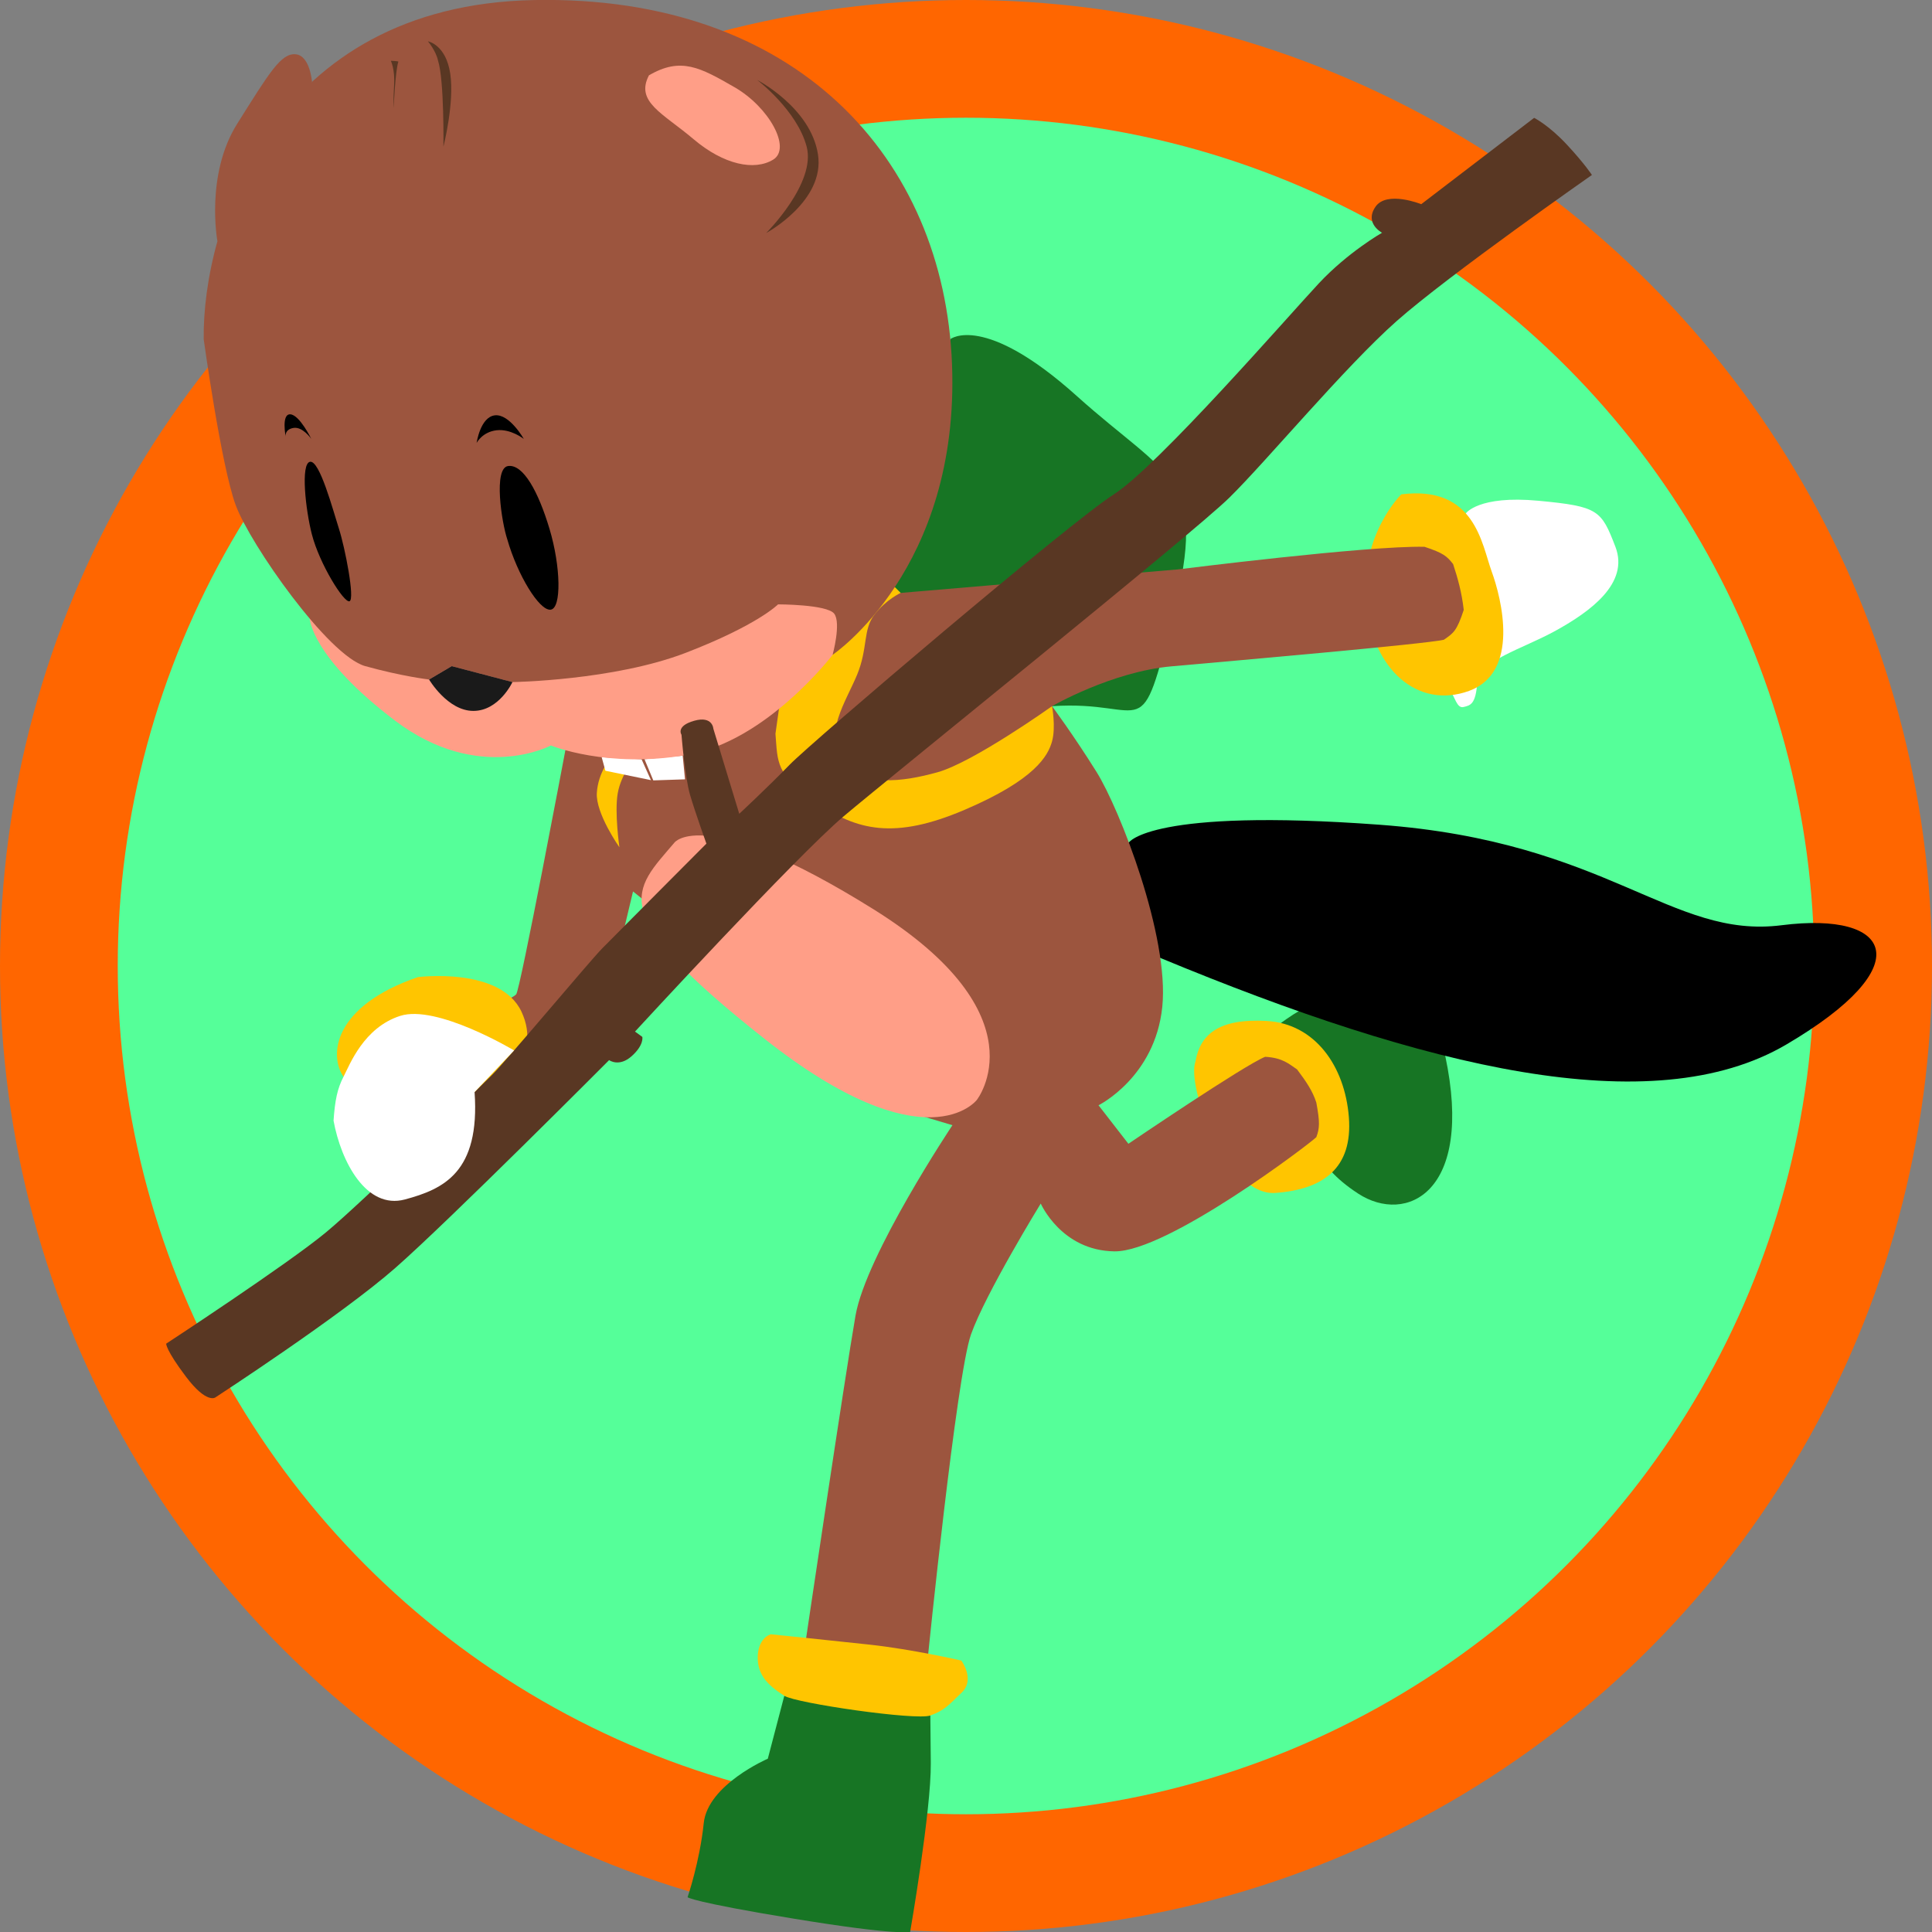
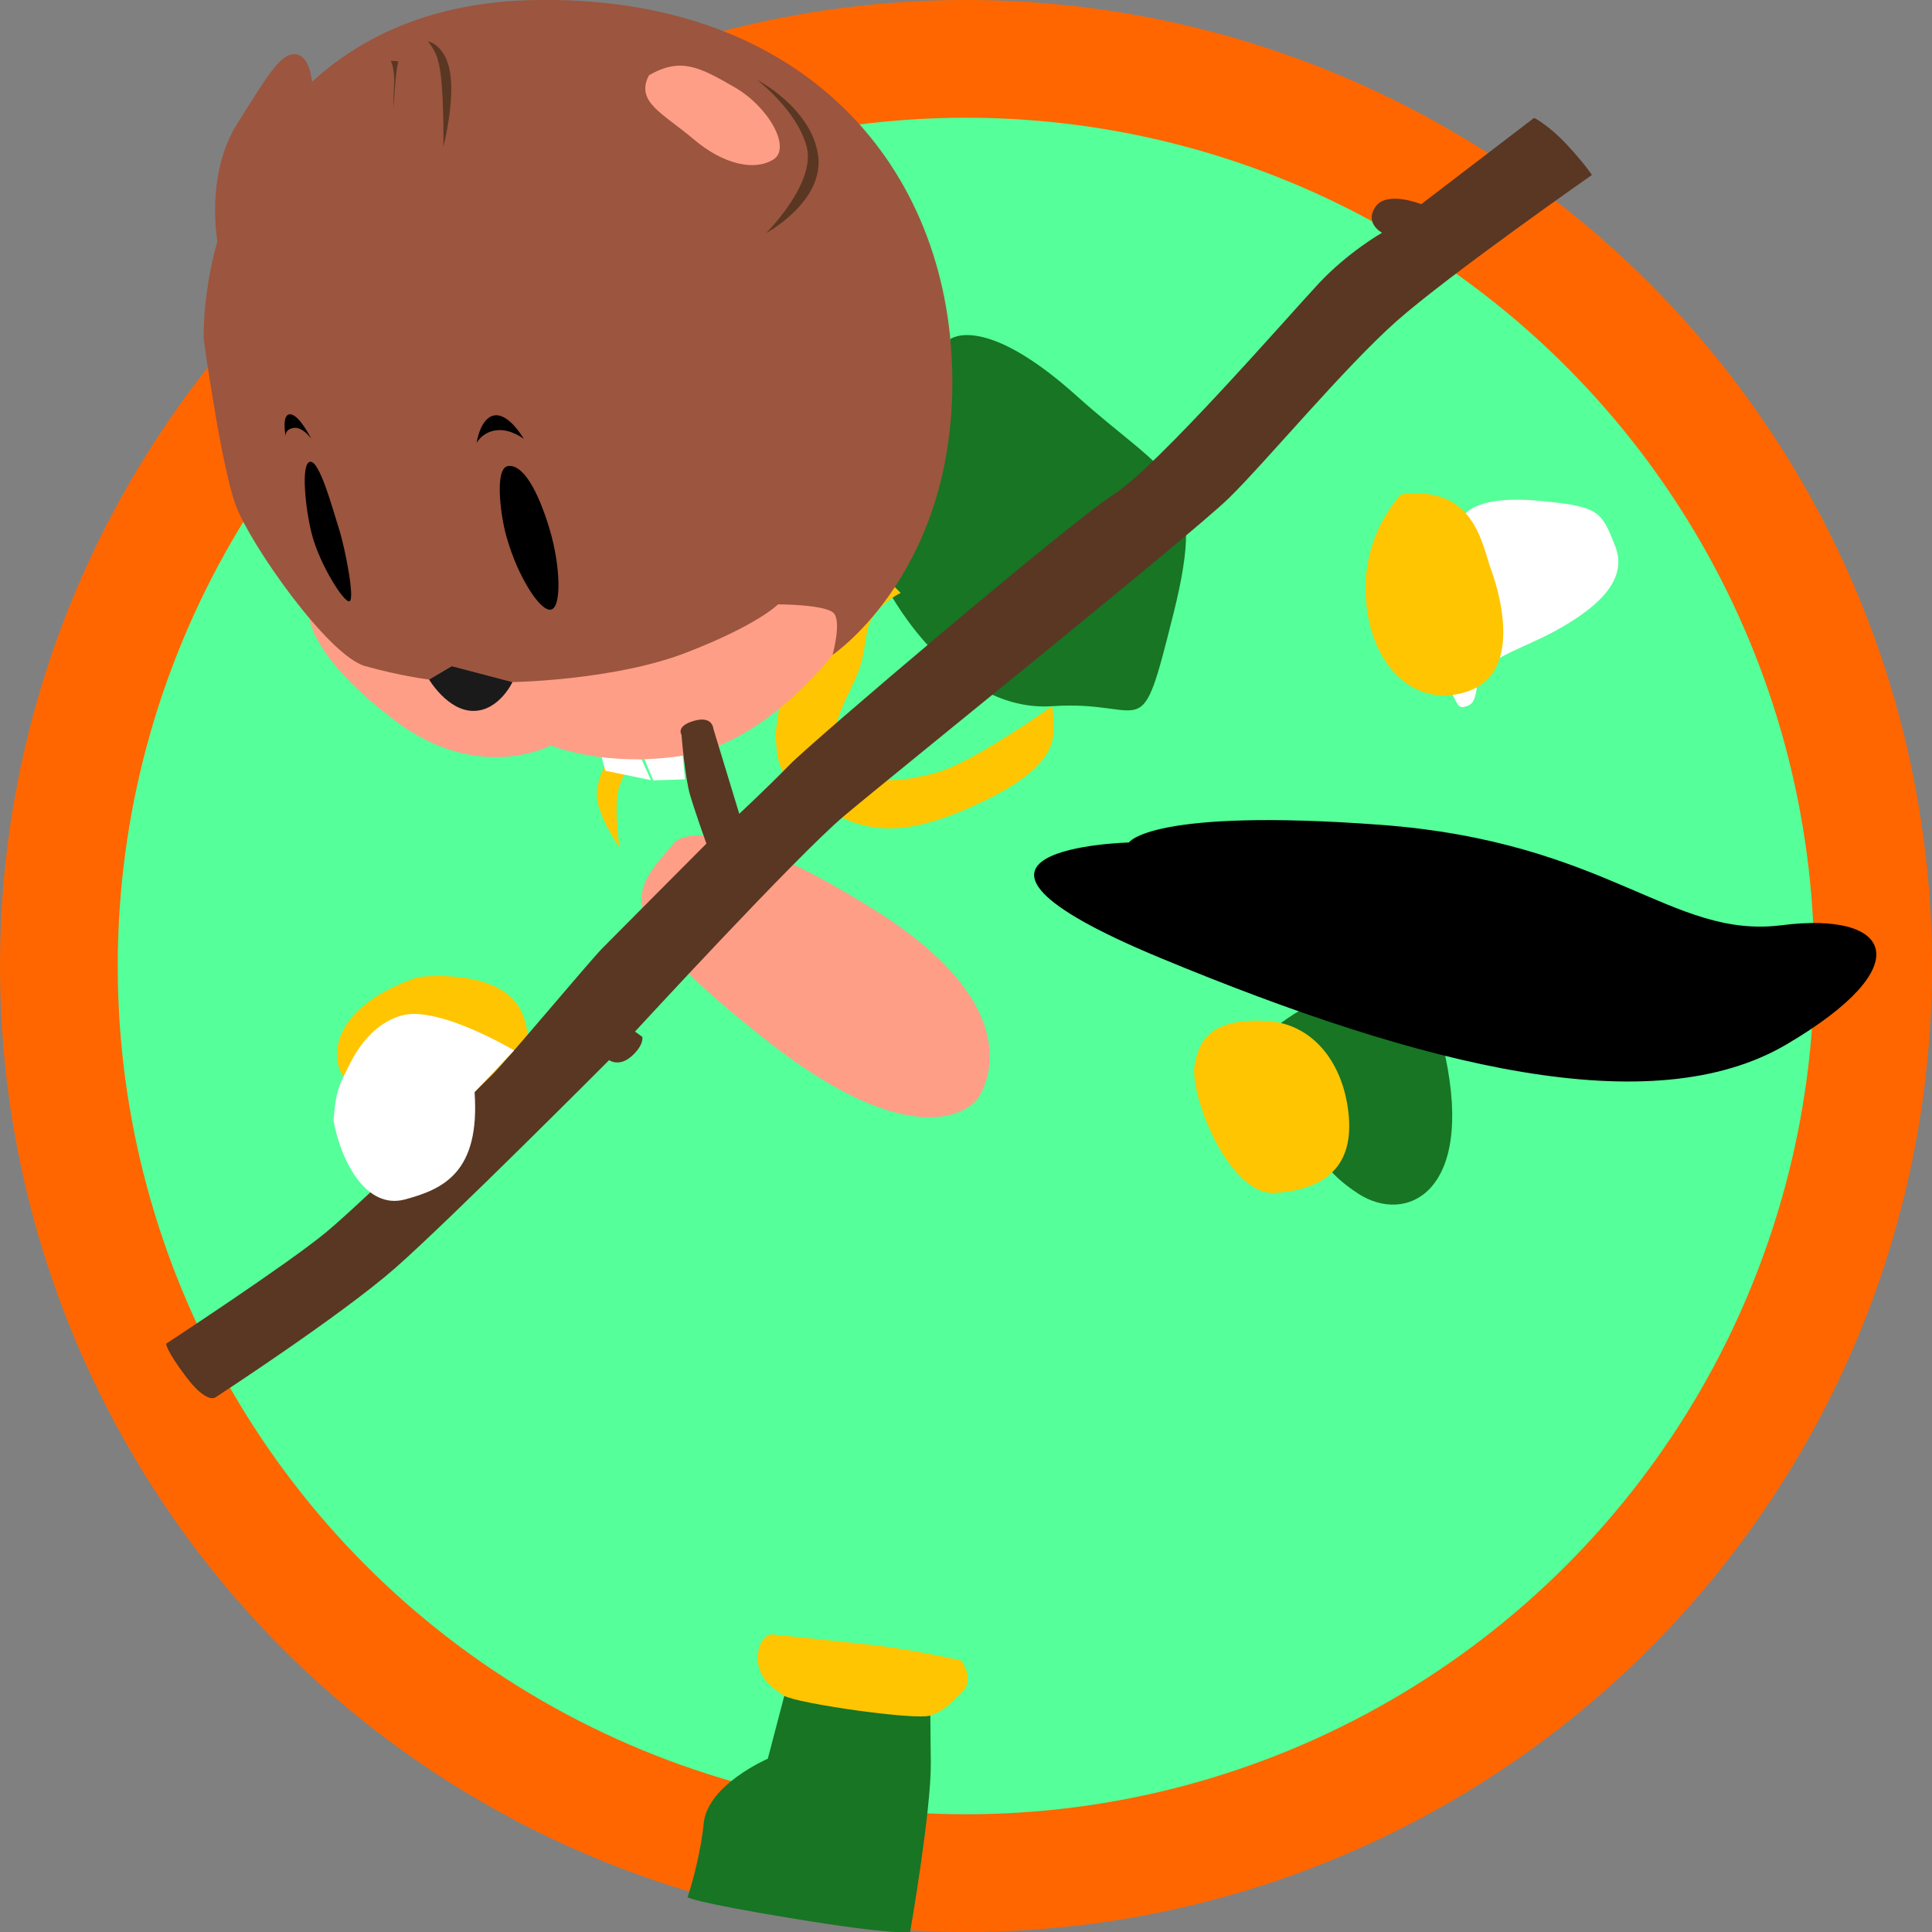
<svg xmlns="http://www.w3.org/2000/svg" xmlns:ns1="http://www.inkscape.org/namespaces/inkscape" xmlns:ns2="http://sodipodi.sourceforge.net/DTD/sodipodi-0.dtd" width="256" height="256" viewBox="0 0 256 256" version="1.1" id="svg1" xml:space="preserve" ns1:version="1.4 (e7c3feb100, 2024-10-09)" ns2:docname="icon.svg">
  <rect x="0" y="0" width="256" height="256" fill="#808080" stroke="none" />
  <ns2:namedview id="namedview1" pagecolor="#ffffff" bordercolor="#000000" borderopacity="0.25" ns1:showpageshadow="2" ns1:pageopacity="0.0" ns1:pagecheckerboard="0" ns1:deskcolor="#d1d1d1" ns1:document-units="px" ns1:zoom="0.79199219" ns1:cx="-77.652281" ns1:cy="128.15783" ns1:window-width="1916" ns1:window-height="1020" ns1:window-x="0" ns1:window-y="24" ns1:window-maximized="1" ns1:current-layer="layer1" />
  <defs id="defs1" />
  <g ns1:label="Layer 1" ns1:groupmode="layer" id="layer1" style="display:inline;opacity:1">
    <circle style="fill:#ff6600;stroke-width:11.339;stroke-linejoin:round;-inkscape-stroke:none" id="path30" cx="-46.851" cy="174.851" r="128" transform="rotate(-60)" />
    <circle style="display:inline;fill:#55ff99;stroke-width:9.957;stroke-linejoin:round;-inkscape-stroke:none" id="path30-5" cx="-46.851" cy="174.851" r="112.399" transform="rotate(-60)" />
    <g id="g29" transform="matrix(1.115,0,0,1.115,-6.575,-14.655)">
      <path style="display:inline;opacity:1;fill:#177524;fill-opacity:1;stroke:none;stroke-width:11.339;stroke-linejoin:round;-inkscape-stroke:none" d="m 158.125,134.717 c 0,0 16.059,-12.386 19.522,3.903 3.463,16.29 -4.665,20.078 -10.347,16.369 -5.682,-3.709 -4.972,-6.708 -4.972,-6.708 z" id="path21" />
      <path style="display:inline;opacity:1;fill:#177524;fill-opacity:1;stroke:none;stroke-width:11.339;stroke-linejoin:round;-inkscape-stroke:none" d="m 87.608,238.606 c 0,0 0.446,0.558 12.723,2.567 12.276,2.009 13.727,1.562 13.727,1.562 0,0 2.511,-14.453 2.455,-20.088 -0.056,-5.636 -0.056,-5.636 -0.056,-5.636 l -17.354,-2.344 -1.959,7.478 c 0,0 -7.142,3.078 -7.615,7.655 -0.473,4.577 -1.921,8.806 -1.921,8.806 z" id="path22" />
      <path style="display:inline;opacity:1;fill:#000000;fill-opacity:1;stroke:none;stroke-width:11.339;stroke-linejoin:round;-inkscape-stroke:none" d="m 140.052,113.266 c 0,0 2.576,-4.119 29.807,-2.11 27.231,2.009 34.597,13.616 47.766,11.941 13.169,-1.674 16.517,4.799 0.558,14.174 -15.959,9.375 -42.995,2.746 -74.397,-10.289 -31.402,-13.035 -3.734,-13.716 -3.734,-13.716 z" id="path20" />
      <path style="display:inline;opacity:1;fill:#ffffff;fill-opacity:1;stroke:none;stroke-width:11.339;stroke-linejoin:round;-inkscape-stroke:none" d="m 180.092,74.158 c 0,0 1.485,-2.175 8.627,-1.505 7.143,0.67 7.477,1.116 9.151,5.469 1.674,4.352 -3.013,7.701 -7.031,9.933 -4.018,2.232 -9.207,3.585 -9.389,6.208 -0.181,2.623 -0.837,2.706 -1.632,2.902 -0.795,0.195 -1.004,-1.2 -1.688,-2.134 -0.684,-0.935 -3.966,-3.883 -3.966,-3.883 z" id="path18" />
      <path style="opacity:1;fill:#177524;fill-opacity:1;stroke:none;stroke-width:11.339;stroke-linejoin:round;-inkscape-stroke:none" d="m 118.835,53.444 c 0,0 3.983,-3.167 15.032,6.766 11.049,9.933 15.598,9.393 11.494,25.808 -4.104,16.414 -2.841,10.259 -14.441,11.048 -11.6,0.789 -19.218,-13.356 -19.218,-13.356 z" id="path9" />
      <path style="opacity:1;fill:#ffc500;fill-opacity:1;stroke:none;stroke-width:11.339;stroke-linejoin:round;-inkscape-stroke:none" d="m 172.429,71.891 c 8.76,-1.105 9.549,5.919 10.732,9.154 1.184,3.236 3.393,11.995 -2.683,14.205 -6.076,2.21 -11.522,-2.525 -12.232,-10.575 -0.71,-8.049 4.182,-12.784 4.182,-12.784 z" id="path12" />
      <path style="opacity:1;fill:#ffc500;fill-opacity:1;stroke:none;stroke-width:11.339;stroke-linejoin:round;-inkscape-stroke:none" d="m 147.965,139.285 c -1.105,3.078 3.788,16.02 9.47,15.625 5.682,-0.395 9.233,-2.92 8.76,-8.996 -0.473,-6.076 -4.025,-11.127 -9.785,-11.443 -5.761,-0.316 -7.891,1.657 -8.444,4.814 z" id="path16" />
-       <path style="opacity:1;fill:#9c553e;fill-opacity:1;stroke:none;stroke-width:11.339;stroke-linejoin:round;-inkscape-stroke:none" d="m 73.087,102.292 c 0,0 -5.378,28.548 -5.851,29.022 -0.473,0.473 -1.894,0.947 -1.894,0.947 l 1.894,5.287 12.232,-11.522 1.657,-6.945 32.671,26.2 5.287,1.578 c 0,0 -10.259,15.388 -11.522,22.649 -1.263,7.26 -5.919,38.668 -5.919,38.668 l 7.734,5.287 6.787,-3.393 c 0,0 3.393,-33.46 5.129,-38.353 1.736,-4.893 8.286,-15.546 8.286,-15.546 0,0 2.446,5.603 8.76,5.682 6.313,0.079 23.359,-12.903 23.99,-13.573 0.395,-1.065 0.434,-1.776 0,-4.104 -0.434,-1.381 -1.223,-2.525 -2.289,-3.946 -0.947,-0.631 -1.697,-1.381 -3.788,-1.499 -2.486,0.986 -16.256,10.338 -16.256,10.338 l -3.551,-4.577 c 0,0 6.708,-3.314 7.576,-11.679 0.868,-8.365 -5.051,-23.517 -7.813,-27.936 -2.762,-4.419 -5.287,-7.813 -5.287,-7.813 0,0 7.102,-4.104 14.205,-4.735 7.102,-0.631 30.145,-2.644 32.355,-3.157 1.144,-0.789 1.539,-1.026 2.367,-3.551 -0.237,-2.091 -0.71,-3.748 -1.263,-5.445 -0.75,-0.947 -1.144,-1.302 -3.393,-2.052 -6.787,-0.158 -29.277,2.683 -29.277,2.683 l -34.212,2.9 -30.893,-2.032 z" id="path7" ns2:nodetypes="csccccccscccscsccccccsscscccccccc" />
      <path style="opacity:1;fill:#ffc500;fill-opacity:1;stroke:none;stroke-width:11.339;stroke-linejoin:round;-inkscape-stroke:none" d="m 55.556,129.263 c -10.101,3.472 -10.575,9.312 -8.838,11.837 1.736,2.525 4.199,8.858 11.648,5.652 7.449,-3.206 12.026,-8.019 9.501,-13.386 C 65.342,128 55.556,129.263 55.556,129.263 Z" id="path11" />
      <path style="opacity:1;fill:#ffc500;fill-opacity:1;stroke:none;stroke-width:11.339;stroke-linejoin:round;-inkscape-stroke:none" d="m 78.454,103.243 c 0,0 -1.472,1.674 -1.63,4.121 -0.158,2.446 2.683,6.471 2.683,6.471 0,0 -0.601,-4.153 -0.197,-6.432 0.404,-2.279 1.989,-4.073 1.989,-4.073 z" id="path13" />
      <path style="opacity:1;fill:#ffc500;fill-opacity:1;stroke:none;stroke-width:11.339;stroke-linejoin:round;-inkscape-stroke:none" d="m 98.052,100.34 c 0.276,3.354 -0.039,4.853 4.814,8.168 4.853,3.314 9.273,4.459 17.677,0.868 8.404,-3.591 9.904,-6.432 10.377,-8.128 0.473,-1.697 0,-4.182 0,-4.182 0,0 -9.351,6.668 -13.613,7.852 -4.261,1.184 -8.92,1.756 -11.285,-1.342 -2.365,-3.097 0.434,-7.102 1.736,-10.259 1.302,-3.157 0.664,-5.343 2.069,-7.146 1.405,-1.803 3.11,-2.566 3.11,-2.566 l -0.697,-0.689 -5.744,1.839 -8.029,12.635 z" id="path14" />
      <path style="opacity:1;fill:#ffc500;fill-opacity:1;stroke:none;stroke-width:11.339;stroke-linejoin:round;-inkscape-stroke:none" d="m 97.485,207.358 c 0,0 6.585,0.67 11.718,1.228 5.134,0.558 10.937,1.897 10.937,1.897 0,0 1.674,2.232 0.056,3.794 -1.618,1.562 -2.065,2.12 -3.739,2.734 -1.674,0.614 -15.959,-1.451 -17.354,-2.344 -1.395,-0.893 -2.511,-1.786 -2.957,-3.181 -0.446,-1.395 -0.223,-3.571 1.339,-4.129 z" id="path15" />
      <path style="opacity:1;fill:#ffffff;fill-opacity:1;stroke:none;stroke-width:11.339;stroke-linejoin:round;-inkscape-stroke:none" d="m 77.4,103.132 0.442,1.607 5.413,1.116 -1.117,-2.482 z" id="path5" />
      <path style="opacity:1;fill:#ffffff;fill-opacity:1;stroke:none;stroke-width:11.339;stroke-linejoin:round;-inkscape-stroke:none" d="m 87.028,102.943 0.273,2.815 -3.767,0.126 -1.048,-2.518 z" id="path6" />
      <path style="opacity:1;fill:#ff9e87;fill-opacity:1;stroke:none;stroke-width:11.339;stroke-linejoin:round;-inkscape-stroke:none" d="m 104.845,90.96 c 0,0 -7.784,10.254 -17.3,11.898 -9.516,1.644 -16.177,-1.125 -16.177,-1.125 0,0 -8.564,4.585 -18.513,-2.941 C 42.908,91.265 42.695,86.647 42.695,86.647 l 62.238,-13.029 3.028,10.035 z" id="path4" />
      <path style="fill:#9c553e;fill-opacity:1;stroke:none;stroke-width:11.339;stroke-linejoin:round;-inkscape-stroke:none" d="m 31.734,41.814 c 0,0 -1.457,-7.903 2.349,-13.958 3.806,-6.056 5.202,-8.403 6.931,-8.266 1.728,0.138 1.961,3.28 1.961,3.28 z" id="path2" />
      <path style="fill:#9c553e;fill-opacity:1;stroke:none;stroke-width:11.339;stroke-linejoin:round;-inkscape-stroke:none" d="m 30.105,53.462 c 0,0 2.076,15.052 3.806,19.724 1.73,4.671 10.988,17.897 15.392,19.12 4.404,1.223 7.585,1.59 7.585,1.59 l 2.691,-1.59 7.218,1.896 c 0,0 12.05,-0.184 20.614,-3.487 8.564,-3.303 10.949,-5.75 10.949,-5.75 0,0 5.811,0 6.668,1.101 0.856,1.101 -0.184,4.894 -0.184,4.894 0,0 15.14,-10.162 14.189,-34.557 C 118.083,32.008 100.608,12.544 69.379,13.149 38.15,13.755 29.932,40.226 30.105,53.462 Z" id="path1" />
      <path style="opacity:1;fill:#1a1a1a;fill-opacity:1;stroke:none;stroke-width:11.339;stroke-linejoin:round;-inkscape-stroke:none" d="m 56.888,93.896 c 0,0 2.202,3.731 5.261,3.731 3.058,0 4.649,-3.426 4.649,-3.426 l -7.218,-1.896 z" id="path3" />
      <path style="opacity:1;fill:#ff9e87;fill-opacity:1;stroke:none;stroke-width:11.339;stroke-linejoin:round;-inkscape-stroke:none" d="m 86.046,113.277 c -4.921,5.806 -8.499,8.146 10.714,23.325 19.213,15.178 25.222,7.254 25.222,7.254 0,0 7.924,-10.044 -12.276,-22.655 -20.2,-12.611 -23.66,-7.924 -23.66,-7.924 z" id="path8" />
      <path style="opacity:1;fill:#593723;fill-opacity:1;stroke:none;stroke-width:11.339;stroke-linejoin:round;-inkscape-stroke:none" d="m 25.647,172.824 c 0,0 -0.079,0.71 2.367,3.946 2.446,3.236 3.472,2.446 3.472,2.446 0,0 14.915,-9.707 21.386,-15.388 6.471,-5.682 25.411,-24.7 25.411,-24.7 0,0 1.184,0.868 2.683,-0.473 1.499,-1.342 1.263,-2.289 1.263,-2.289 l -0.868,-0.631 c 0,0 19.176,-20.834 24.779,-25.568 5.603,-4.735 41.43,-33.539 45.85,-37.879 4.419,-4.34 13.731,-15.546 19.887,-20.991 6.155,-5.445 23.201,-17.361 23.201,-17.361 0,0 -0.868,-1.342 -2.999,-3.63 -2.131,-2.289 -3.867,-3.157 -3.867,-3.157 l -13.416,10.259 c 0,0 -4.104,-1.657 -5.445,0.316 -1.342,1.973 0.789,3.078 0.789,3.078 0,0 -4.025,2.289 -7.497,5.998 -3.472,3.709 -19.176,21.781 -24.385,25.095 -5.208,3.314 -35.906,29.435 -38.51,32.118 -2.604,2.683 -5.998,5.84 -5.998,5.84 L 90.673,99.748 c 0,0 -0.079,-1.578 -2.289,-0.947 -2.21,0.631 -1.499,1.657 -1.499,1.657 0,0 0.395,5.051 1.026,7.181 0.631,2.131 1.933,5.761 1.933,5.761 0,0 -10.802,10.841 -12.365,12.431 -1.562,1.59 -11.389,13.374 -13.164,15.11 -1.776,1.736 -15.099,14.855 -19.675,18.65 -4.576,3.794 -18.994,13.232 -18.994,13.232 z" id="path10" />
      <path style="opacity:1;fill:#ff9e87;fill-opacity:1;stroke:none;stroke-width:11.339;stroke-linejoin:round;-inkscape-stroke:none" d="m 83.018,22.096 c -1.657,3.157 1.657,4.498 5.287,7.576 3.63,3.078 7.26,3.788 9.47,2.446 2.21,-1.342 -0.473,-6.234 -4.577,-8.602 -4.104,-2.367 -6.392,-3.63 -10.18,-1.42 z" id="path17" />
      <path style="opacity:1;fill:#ffffff;fill-opacity:1;stroke:none;stroke-width:11.339;stroke-linejoin:round;-inkscape-stroke:none" d="m 45.534,146.311 c 0.893,4.911 3.906,10.602 8.482,9.375 4.576,-1.228 8.948,-3.221 8.279,-12.763 l 4.694,-4.949 c 0,0 -9.178,-5.501 -13.53,-4.106 -4.352,1.395 -6.003,5.816 -6.74,7.233 -0.737,1.417 -1.016,2.812 -1.184,5.211 z" id="path19" ns2:nodetypes="csccssc" />
      <path style="opacity:1;fill:#000000;fill-opacity:1;stroke:none;stroke-width:11.339;stroke-linejoin:round;-inkscape-stroke:none" d="m 66.18,77.229 c 1.213,4.247 3.794,8.482 5.134,8.37 1.339,-0.112 1.228,-5.134 -0.112,-9.598 -1.339,-4.464 -3.125,-7.701 -4.911,-7.477 -1.786,0.223 -0.781,6.696 -0.112,8.705 z" id="path23" />
      <path style="opacity:1;fill:#000000;fill-opacity:1;stroke:none;stroke-width:11.339;stroke-linejoin:round;-inkscape-stroke:none" d="m 42.967,76.671 c 0.893,3.46 3.794,8.147 4.464,7.924 0.67,-0.223 -0.53,-6.361 -1.256,-8.621 -0.725,-2.26 -2.288,-8.147 -3.432,-7.952 -1.144,0.195 -0.53,5.748 0.223,8.649 z" id="path24" />
      <path style="opacity:1;fill:#000000;fill-opacity:1;stroke:none;stroke-width:11.339;stroke-linejoin:round;-inkscape-stroke:none" d="m 62.54,65.776 c 0,0 0.434,-3.078 2.17,-3.275 1.736,-0.197 3.433,2.801 3.433,2.801 0,0 -1.539,-1.223 -3.236,-1.026 -1.697,0.197 -2.367,1.499 -2.367,1.499 z" id="path25" />
      <path style="opacity:1;fill:#000000;fill-opacity:1;stroke:none;stroke-width:11.339;stroke-linejoin:round;-inkscape-stroke:none" d="m 39.852,65.065 c 0,0 -0.552,-2.762 0.552,-2.683 1.105,0.079 2.486,2.92 2.486,2.92 0,0 -1.026,-1.499 -2.131,-1.302 -1.105,0.197 -0.908,1.065 -0.908,1.065 z" id="path26" />
      <path style="opacity:1;fill:#593723;fill-opacity:1;stroke:none;stroke-width:11.339;stroke-linejoin:round;-inkscape-stroke:none" d="m 57.95,20.34 c 0.753,2.344 0.642,10.24 0.642,10.24 0,0 1.339,-5.245 0.809,-8.705 -0.53,-3.46 -2.651,-3.822 -2.651,-3.822 0,0 0.949,1.116 1.2,2.288 z" id="path27" />
      <path style="opacity:1;fill:#593723;fill-opacity:1;stroke:none;stroke-width:11.339;stroke-linejoin:round;-inkscape-stroke:none" d="m 96.947,40.838 c 0,0 5.958,-5.919 4.814,-10.259 -1.144,-4.34 -5.879,-7.931 -5.879,-7.931 0,0 6.353,3.275 7.221,8.838 0.868,5.564 -6.155,9.351 -6.155,9.351 z" id="path28" />
      <path style="opacity:1;fill:#593723;fill-opacity:1;stroke:none;stroke-width:11.339;stroke-linejoin:round;-inkscape-stroke:none" d="m 52.342,20.367 c 0,0 0.502,1.004 0.391,2.846 -0.112,1.841 -0.056,2.79 -0.056,2.79 0,0 0.194,-4.433 0.558,-5.524 0.028,-0.084 -0.893,-0.112 -0.893,-0.112 z" id="path29" ns2:nodetypes="cscsc" />
    </g>
  </g>
</svg>